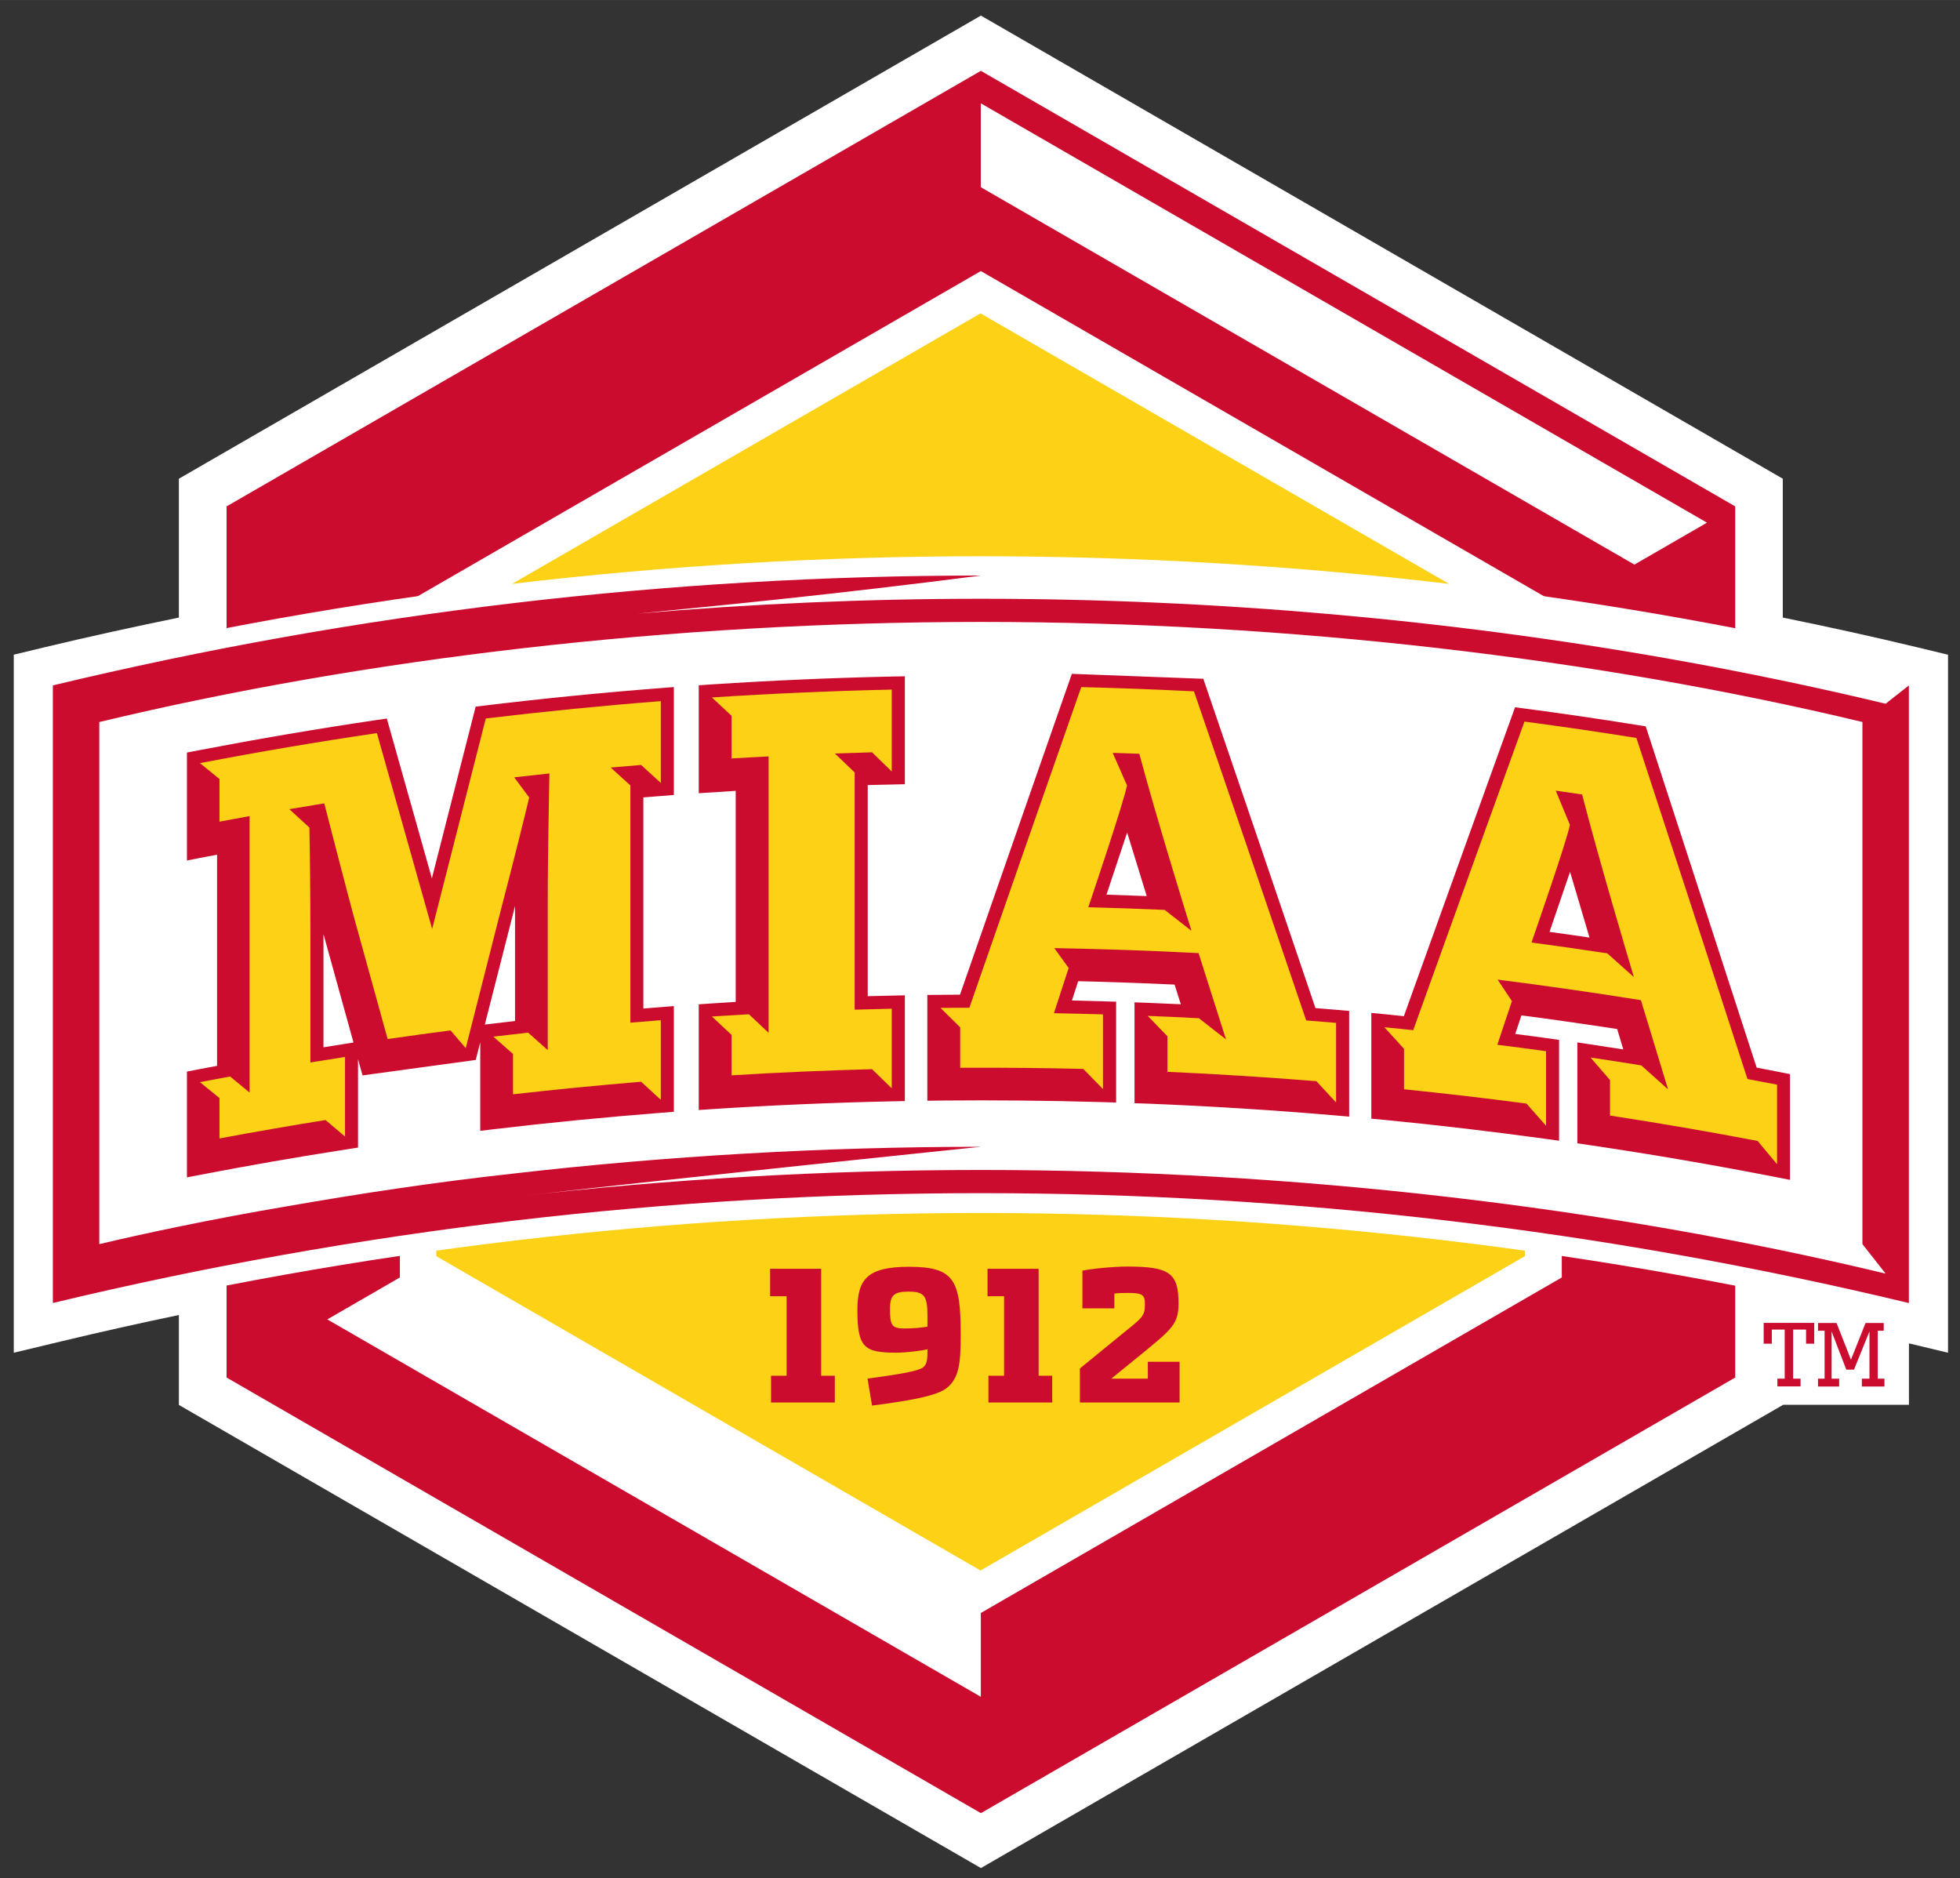
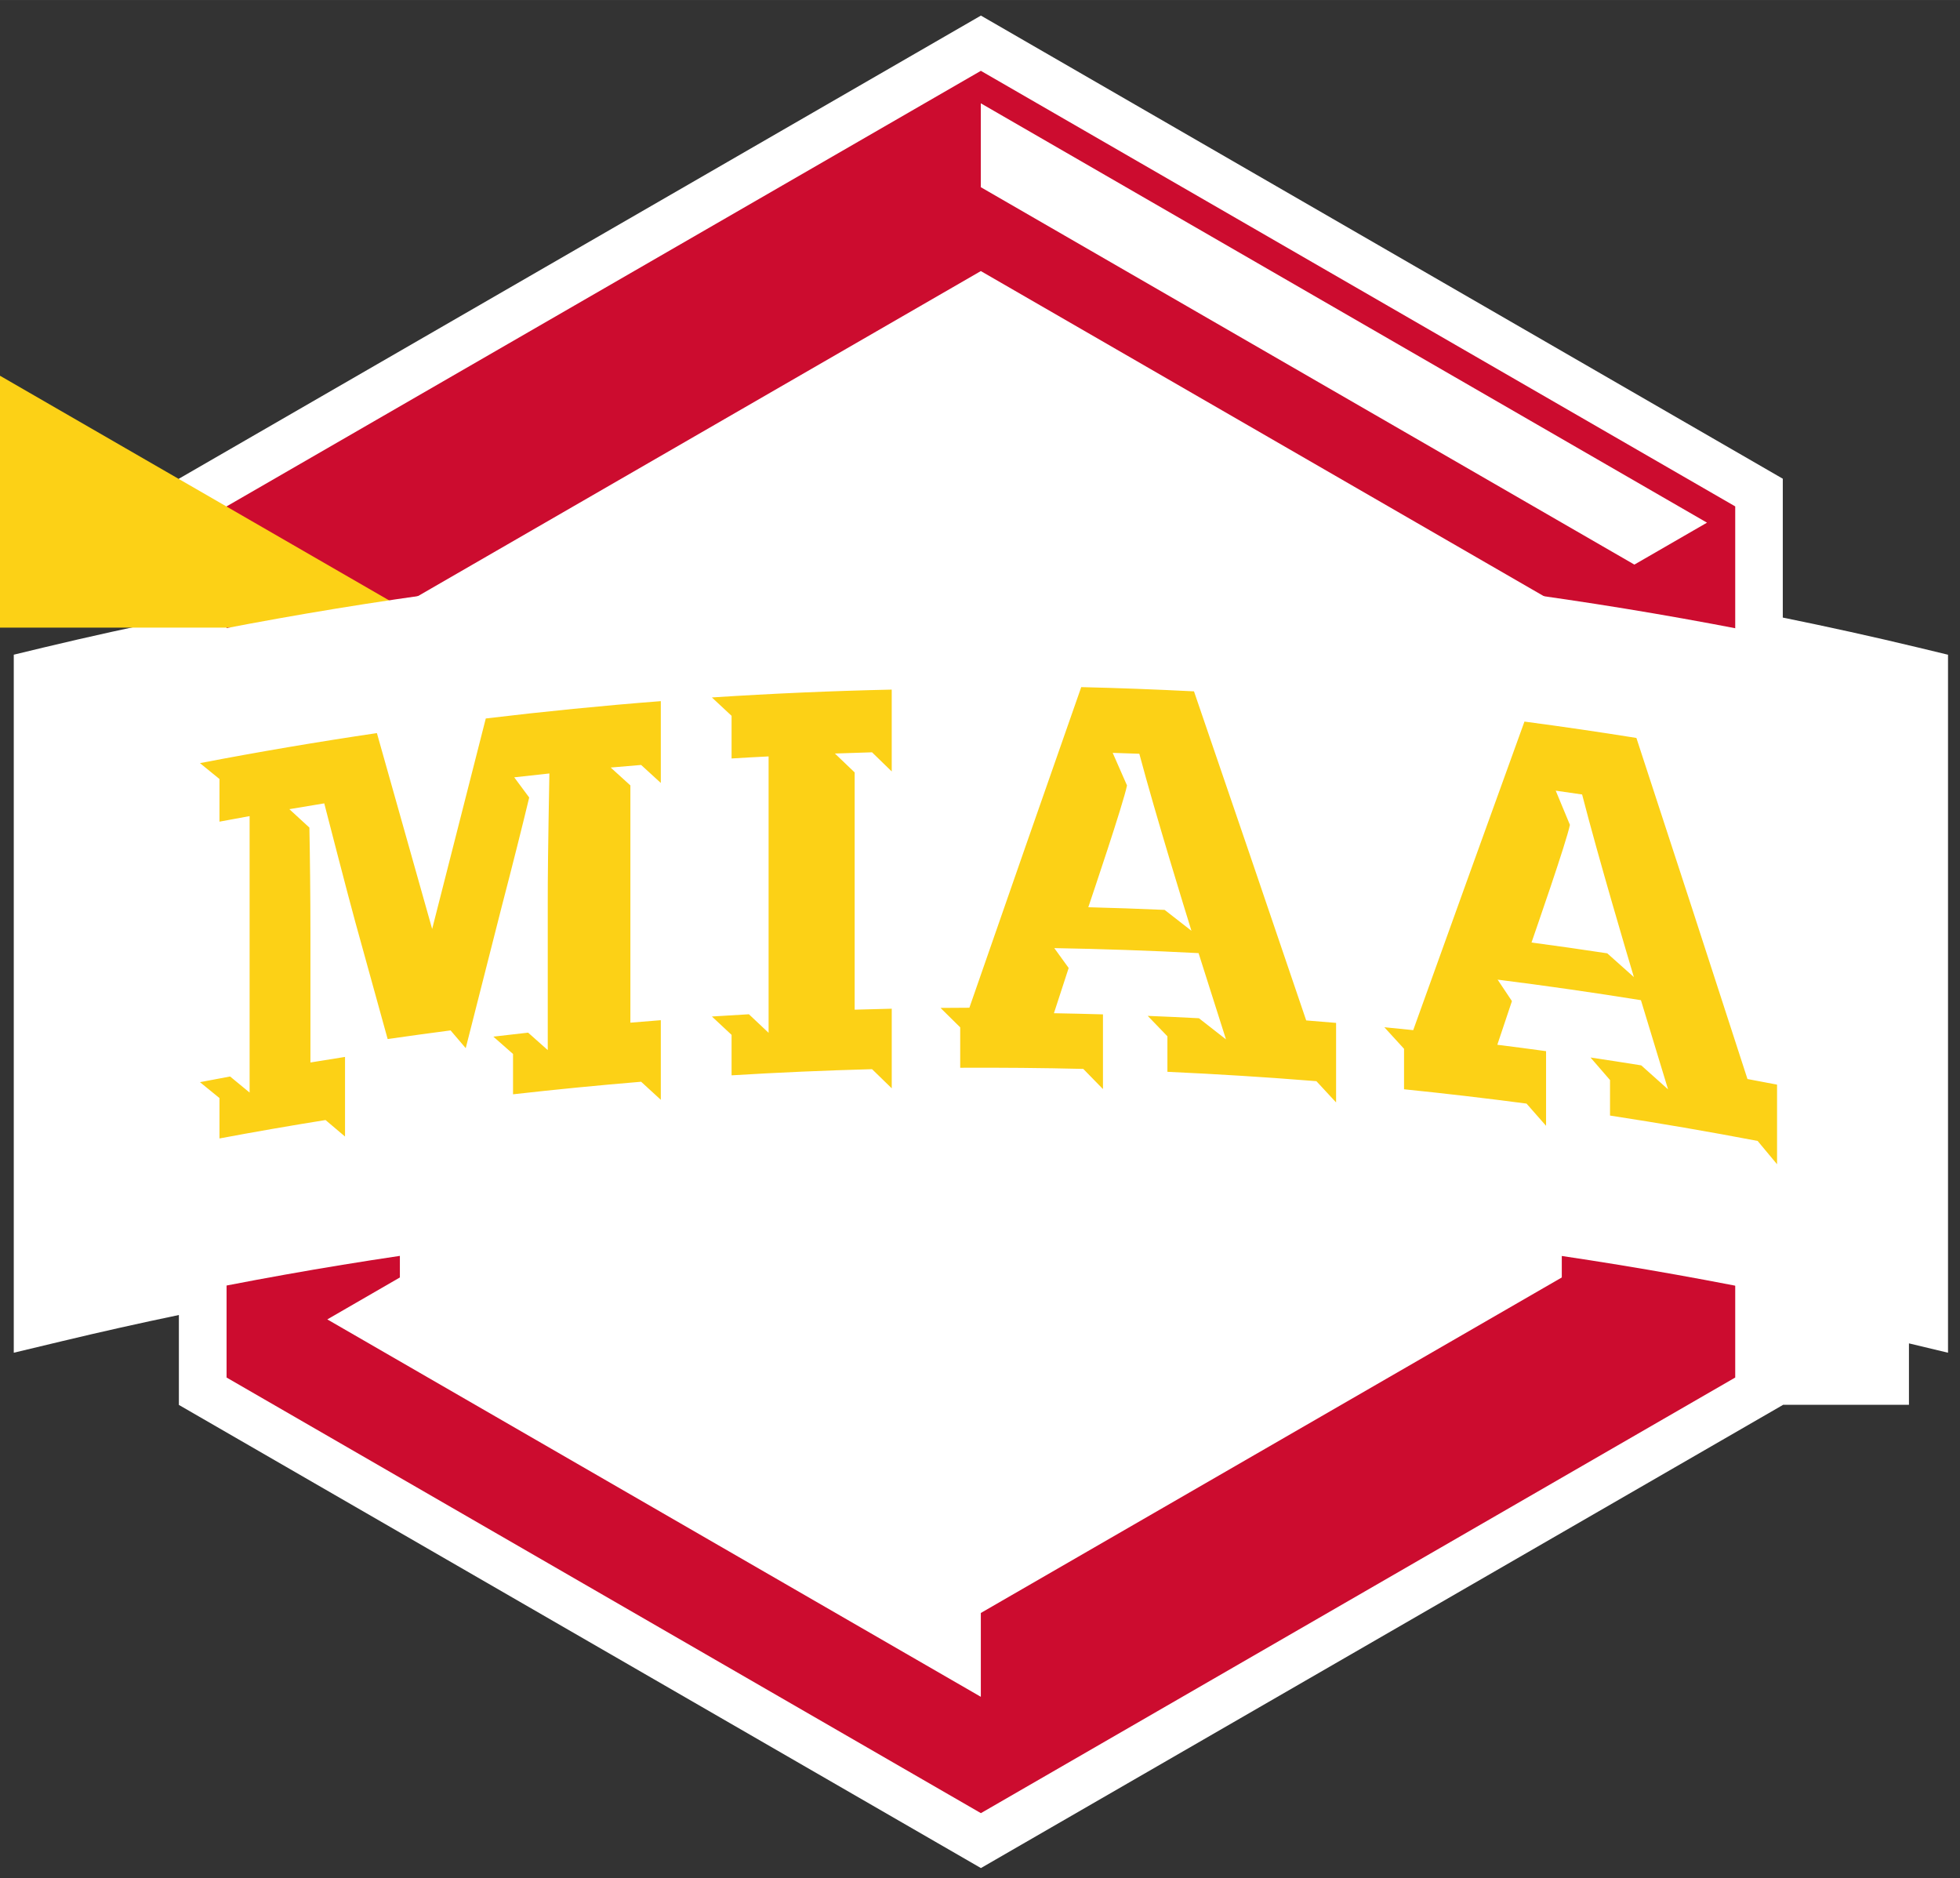
<svg xmlns="http://www.w3.org/2000/svg" height="145.64" width="152" viewBox="0 0 152.001 145.638">
  <rect x="0" y="0" width="152.001" height="145.638" fill="#333333" stroke="none" />
  <path fill="#fff" d="m151.06 50.762-2.326-0.561c-3.477-0.836-6.972-1.604-10.476-2.317v-10.767l-62.187-35.91-62.199 35.911v10.767c-3.503 0.716-6.999 1.483-10.478 2.316l-2.326 0.561v54.125l3.744-0.896c3.009-0.722 6.031-1.397 9.061-2.029v6.972l62.199 35.911 62.199-35.911v-0.009h9.771v-4.763l3.03 0.725v-54.125z" />
  <path fill="#cc0c2f" d="m126.75 43.777-50.687-29.264v-6.504l56.317 32.516-5.632 3.252zm-95.739 55.274v-52.022l45.054-26.012 45.054 26.012v52.022l-45.054 26.015v6.501l-50.682-29.264 5.629-3.252zm45.059-93.562-58.499 33.775v67.546l58.499 33.777 58.499-33.777v-67.546l-58.5-33.772z" />
-   <path fill="#fcd116" d="m33.836 48.664v48.737l42.205 24.372 42.213-24.372v-48.737l-42.213-24.367-42.205 24.367z" />
+   <path fill="#fcd116" d="m33.836 48.664v48.737v-48.737l-42.213-24.367-42.205 24.367z" />
  <path fill="#fff" d="m148.36 51.69c-23.658-5.68-47.987-8.56-72.321-8.56-24.327 0-48.663 2.88-72.321 8.56l-1.163 0.282v51.006l1.87-0.45c23.427-5.623 47.522-8.477 71.613-8.477 24.094 0 48.188 2.853 71.611 8.477l1.873 0.45v-51.006l-1.163-0.282z" />
-   <path fill="#cc0c2f" d="m76.07 44.625c-24.156 0-48.318 2.839-71.971 8.519v47.888c23.653-5.678 47.814-8.517 71.971-8.517 24.159 0 48.313 2.839 71.966 8.519v-47.888c-0.543 0.426-1.264 0.993-1.803 1.419-5.434-1.304-10.98-2.458-16.612-3.456-17.313-3.072-35.429-4.683-53.55-4.683-8.911 0-17.822 0.391-26.633 1.152 7.008-0.689 15.152-1.479 26.633-2.951zm0 3.597c23.877 0 47.745 2.812 68.364 7.76v40.484l1.798 2.285c-21.574-5.177-45.867-8.035-70.163-8.035-12.148 0-24.3 0.714-36.11 2.075 11.81-1.361 36.11-3.873 36.11-3.873-12.217 0-24.439 0.714-36.316 2.084-5.977 0.656-11.791 1.533-17.516 2.534-5.773 0.974-11.327 2.162-14.537 2.932v-40.484c20.625-4.949 44.501-7.762 68.379-7.762zm7.053 4.023c-0.081 0.228-5.862 16.773-8.674 24.878-0.507 0.003-1.011 0.008-1.517 0.014-0.342 0.003-0.678 0.003-1.016 0.009v8.201c0.339-0.006 0.675-0.011 1.016-0.014 4.199-0.042 8.404 0.002 12.603 0.122 0.342 0.009 0.682 0.021 1.021 0.033v-7.821c-0.339-0.012-0.679-0.019-1.021-0.028-0.8-0.024-1.602-0.048-2.403-0.066l0.482-1.494c2.494 0.057 4.984 0.148 7.475 0.262l0.487 1.527c-0.857-0.042-1.714-0.079-2.571-0.112-0.342-0.015-0.682-0.025-1.021-0.037v7.821c0.339 0.009 0.679 0.021 1.021 0.033 4.871 0.195 9.743 0.501 14.608 0.918l1.016 0.089v-8.196l-1.016-0.089c-0.534-0.045-1.063-0.089-1.597-0.131-2.815-8.318-8.616-25.303-8.697-25.533-0.24-0.012-9.956-0.378-10.196-0.384zm-12.95 0.192c-0.339 0.006-0.679 0.013-1.021 0.019-4.652 0.102-9.301 0.306-13.947 0.609-0.339 0.021-0.678 0.046-1.016 0.07v8.369c0.339-0.024 2.252-0.147 2.866-0.183v16.364c-0.614 0.039-1.232 0.078-1.85 0.117-0.339 0.024-0.678 0.046-1.016 0.07v8.196c0.339-0.024 0.678-0.046 1.016-0.07 4.646-0.303 9.295-0.502 13.947-0.604 0.342-0.009 0.682-0.013 1.021-0.019v-8.201c-0.339 0.006-0.679 0.014-1.021 0.024-0.62 0.012-1.239 0.024-1.859 0.042v-16.369c0.62-0.018 2.542-0.06 2.88-0.066v-8.369zm-17.914 0.834c-0.339 0.024-0.678 0.053-1.016 0.08-4.529 0.351-9.055 0.799-13.573 1.344-0.261 0.03-0.521 0.061-0.782 0.094-0.066 0.261-2.331 9.13-3.395 13.315-1.097-3.897-3.425-12.153-3.494-12.392-0.258 0.039-0.515 0.073-0.773 0.112-4.586 0.677-9.161 1.457-13.722 2.332-0.336 0.066-0.671 0.126-1.007 0.192v8.374l1.007-0.201 1.33-0.248v16.369l-1.33 0.248c-0.336 0.066-0.671 0.134-1.007 0.197v8.201c0.336-0.069 0.671-0.129 1.007-0.192 3.741-0.719 7.496-1.376 11.254-1.958 0.336-0.054 0.671-0.108 1.007-0.159v-6.857c0.051 0.18 0.099 0.36 0.15 0.543 0.066 0.24 0.135 0.477 0.201 0.717 0.258-0.036 8.521-1.166 8.781-1.199 0.066-0.261 0.131-0.521 0.197-0.782 0.051-0.198 0.102-0.395 0.15-0.59v6.87c0.339-0.039 0.678-0.083 1.016-0.122 4.319-0.513 8.648-0.935 12.982-1.274 0.339-0.027 0.678-0.053 1.016-0.08v-8.196c-0.339 0.024-0.678 0.053-1.016 0.08-0.45 0.036-0.899 0.069-1.349 0.108v-16.369c0.45-0.039 0.899-0.072 1.349-0.108 0.339-0.027 0.678-0.053 1.016-0.08v-8.369zm65.235 1.569c-0.078 0.219-5.826 16.149-8.622 23.951-0.506-0.05-1.004-0.104-1.508-0.155-0.341-0.034-0.678-0.07-1.016-0.098v8.201c0.339 0.033 0.678 0.061 1.016 0.094 4.187 0.408 8.361 0.903 12.533 1.475 0.339 0.048 0.673 0.096 1.012 0.14v-7.817c-0.339-0.048-0.673-0.1-1.012-0.145-0.794-0.111-1.591-0.212-2.389-0.314 0.162-0.483 0.324-0.963 0.482-1.442 2.476 0.324 4.95 0.678 7.423 1.058 0.162 0.528 0.316 1.056 0.478 1.583-0.851-0.135-1.701-0.268-2.553-0.393-0.339-0.051-0.673-0.099-1.012-0.15v7.821c0.339 0.048 0.673 0.099 1.012 0.15 4.838 0.716 9.661 1.546 14.472 2.487 0.336 0.066 0.674 0.131 1.007 0.197v-1.012-6.173-1.012c-0.333-0.069-0.671-0.135-1.007-0.201-0.525-0.102-1.054-0.203-1.578-0.304-2.788-8.618-8.529-26.221-8.603-26.461-0.243-0.039-0.481-0.078-0.721-0.117-2.892-0.462-5.786-0.889-8.688-1.269-0.24-0.033-0.478-0.064-0.721-0.094h-0.005zm-30.082 9.709c0.186 0.605 1.371 4.464 1.517 4.931-1.04-0.042-2.079-0.079-3.119-0.112 0.15-0.447 1.344-4.025 1.602-4.819zm34.348 3.049c0.186 0.641 1.364 4.616 1.508 5.096-1.034-0.153-2.066-0.296-3.1-0.44 0.15-0.432 1.341-3.903 1.592-4.655zm-81.819 2.651v8.917c-0.561 0.066-1.119 0.131-1.677 0.197l-0.665 0.08c0.758-2.985 1.52-5.971 2.281-8.95l0.061-0.244zm-14.856 2.187c0.006 0.027 0.019 0.059 0.028 0.089 0.767 2.767 1.532 5.536 2.3 8.308-0.219 0.036-0.432 0.07-0.651 0.103-0.558 0.087-1.119 0.18-1.677 0.267v-8.767zm62.365 25.768c-1.169 0-2.887 0.182-3.508 0.323v2.918h2.478v-1.143c0.198-0.042 0.707-0.051 1.073-0.051 1.085 0 1.297 0.124 1.297 0.885 0 0.956-0.228 1.043-1.85 2.365l-3.194 2.609v2.637h7.732v-3.157h-2.463v1.307h-2.833l2.211-1.798c2.521-2.059 3.002-2.428 3.002-4.046 0-2.326-0.688-2.848-3.943-2.848zm-16.945 0.019c-3.24 0-4.014 0.953-4.014 3.363 0 2.917 0.547 3.297 3.025 3.297 0.761 0 2.004-0.156 2.412-0.267v0.07c0 0.704-0.03 1.057-0.309 1.311-0.369 0.309-1.692 0.534-4.341 0.899l0.351 2.089c2.946-0.381 5.118-0.762 5.85-1.41 0.86-0.731 1.026-1.802 1.026-3.958v-0.117c0-4.238-0.49-5.278-4-5.278zm-10.781 0.155v2.126h1.279v6.168h-1.208v2.075h4.946v-2.075h-1.058v-8.294h-3.958zm16.86 0v2.126h1.283v6.168h-1.213v2.075h4.946v-2.075h-1.054v-8.294h-3.962zm-6.111 1.772c1.169 0 1.452 0.295 1.452 1.817v0.899c-0.465 0.084-1.126 0.14-1.803 0.14-0.986 0-1.101-0.267-1.101-1.55 0-1.1 0.394-1.307 1.452-1.307zm66.302 2.421v1.616h0.632v-1.096h0.998v3.808h-0.567v0.599h1.798v-0.599h-0.576v-3.808h1.002v1.096h0.632v-1.616h-3.92zm4.215 0.009v0.599h0.51v3.719h-0.51v0.609h1.639v-0.609h-0.585v-3.658l0.211 0.548 0.927 2.407h0.599l0.951-2.351 0.248-0.604v3.658h-0.59v0.609h1.752v-0.609h-0.52v-3.719h0.464v-0.599h-1.41l-0.862 2.173-0.272 0.674-0.281-0.721-0.834-2.126h-1.438z" />
  <path fill="#fcd116" d="m83.851 53.277c-2.889 8.246-5.784 16.533-8.674 24.859-0.749 0-1.492 0.005-2.239 0.014 0.51 0.501 1.017 1.004 1.527 1.508v3.133c3.18-0.015 6.364 0.011 9.545 0.089 0.51 0.519 1.017 1.043 1.527 1.564v-5.793c-1.268-0.038-2.535-0.065-3.803-0.089l1.143-3.508c-0.372-0.513-0.743-1.028-1.115-1.541 3.732 0.066 7.46 0.194 11.189 0.389 0.707 2.227 1.416 4.455 2.126 6.688-0.698-0.549-1.4-1.097-2.098-1.639-1.325-0.069-2.647-0.132-3.971-0.183 0.51 0.525 1.017 1.056 1.527 1.583v2.754c3.855 0.174 7.708 0.417 11.554 0.726 0.51 0.549 1.02 1.097 1.527 1.649v-6.168c-0.773-0.069-1.545-0.132-2.318-0.192-2.896-8.543-5.8-17.048-8.702-25.516-2.913-0.147-5.827-0.259-8.744-0.328zm-14.696 0.192c-4.652 0.102-9.301 0.306-13.947 0.609 0.51 0.474 1.02 0.947 1.527 1.424v3.307c0.956-0.06 1.915-0.111 2.871-0.159v21.431c-0.51-0.48-1.017-0.961-1.527-1.438-0.956 0.054-1.915 0.11-2.871 0.173 0.51 0.474 1.02 0.947 1.527 1.424v3.138c3.63-0.222 7.261-0.379 10.894-0.478l1.527 1.485v-6.173c-0.959 0.021-1.916 0.045-2.876 0.075v-18.396c-0.51-0.492-1.022-0.977-1.532-1.466 0.959-0.033 1.921-0.067 2.88-0.094 0.51 0.495 1.017 0.987 1.527 1.485v-6.346zm-17.909 0.895c-4.532 0.351-9.055 0.802-13.573 1.344-1.388 5.431-2.774 10.872-4.159 16.322-1.43-5.074-2.858-10.135-4.285-15.188-4.586 0.677-9.161 1.452-13.722 2.328 0.501 0.411 1.009 0.821 1.513 1.232v3.307c0.779-0.144 1.558-0.29 2.337-0.431v21.436c-0.504-0.417-1.009-0.832-1.513-1.246-0.779 0.147-1.558 0.29-2.337 0.44 0.501 0.411 1.009 0.818 1.513 1.232v3.133c2.736-0.513 5.479-0.988 8.224-1.428 0.504 0.429 1.009 0.853 1.513 1.279v-6.173c-0.893 0.138-1.787 0.284-2.683 0.431v-9.952c0-2.937-0.038-6.202-0.08-8.252v-0.009c-0.519-0.48-1.036-0.955-1.555-1.428 0.902-0.156 1.805-0.303 2.707-0.45 0 0 1.871 7.265 2.407 9.198 0.836 3.024 1.674 6.049 2.51 9.076 1.625-0.234 3.252-0.457 4.88-0.67 0.393 0.459 0.783 0.918 1.175 1.377 0.926-3.645 1.851-7.286 2.777-10.922 0.839-3.21 1.683-6.578 2.145-8.514-0.387-0.522-0.775-1.046-1.161-1.564 0.908-0.105 1.815-0.204 2.726-0.3-0.108 5.914-0.126 8.023-0.126 9.98v11.47c-0.507-0.453-1.012-0.904-1.522-1.353-0.896 0.099-1.798 0.204-2.698 0.309 0.51 0.447 1.02 0.895 1.527 1.344v3.128c3.309-0.375 6.618-0.698 9.934-0.974 0.507 0.465 1.017 0.933 1.527 1.4v-6.173c-0.788 0.06-1.575 0.126-2.36 0.192v-18.396c-0.51-0.462-1.02-0.925-1.527-1.386 0.785-0.069 1.572-0.135 2.36-0.201 0.507 0.465 1.017 0.928 1.527 1.396v-6.341zm66.978 1.583c-2.872 7.937-5.746 15.912-8.627 23.927-0.743-0.078-1.492-0.153-2.239-0.225 0.507 0.555 1.017 1.117 1.527 1.672v3.138c3.168 0.324 6.336 0.693 9.498 1.11 0.507 0.573 1.011 1.148 1.517 1.724v-5.789c-1.256-0.174-2.521-0.338-3.78-0.496 0.378-1.13 0.756-2.259 1.133-3.386-0.369-0.555-0.738-1.111-1.11-1.663 3.711 0.465 7.418 0.999 11.114 1.592 0.701 2.305 1.401 4.605 2.103 6.913-0.692-0.62-1.387-1.242-2.079-1.859-1.313-0.21-2.621-0.414-3.934-0.609 0.504 0.581 1.006 1.162 1.513 1.747v2.754c3.825 0.587 7.639 1.242 11.446 1.967 0.504 0.602 1.004 1.202 1.508 1.808v-6.173c-0.764-0.147-1.53-0.292-2.295-0.436-2.865-8.854-5.735-17.671-8.613-26.446-2.889-0.462-5.785-0.886-8.683-1.269zm-31.933 2.427c0.686 0.021 1.376 0.046 2.065 0.07 1.307 4.892 3.553 12.148 4.042 13.727-0.692-0.543-1.387-1.084-2.079-1.621-1.972-0.087-3.945-0.155-5.92-0.206 0.297-0.887 2.702-7.988 3.002-9.442-0.372-0.845-0.741-1.687-1.11-2.529zm34.357 2.932c0.683 0.096 1.363 0.196 2.047 0.295 1.298 5.033 3.528 12.527 4.014 14.158-0.686-0.614-1.379-1.229-2.065-1.841-1.957-0.297-3.916-0.578-5.873-0.838 0.291-0.857 2.682-7.699 2.979-9.123-0.369-0.881-0.735-1.767-1.101-2.651z" />
</svg>